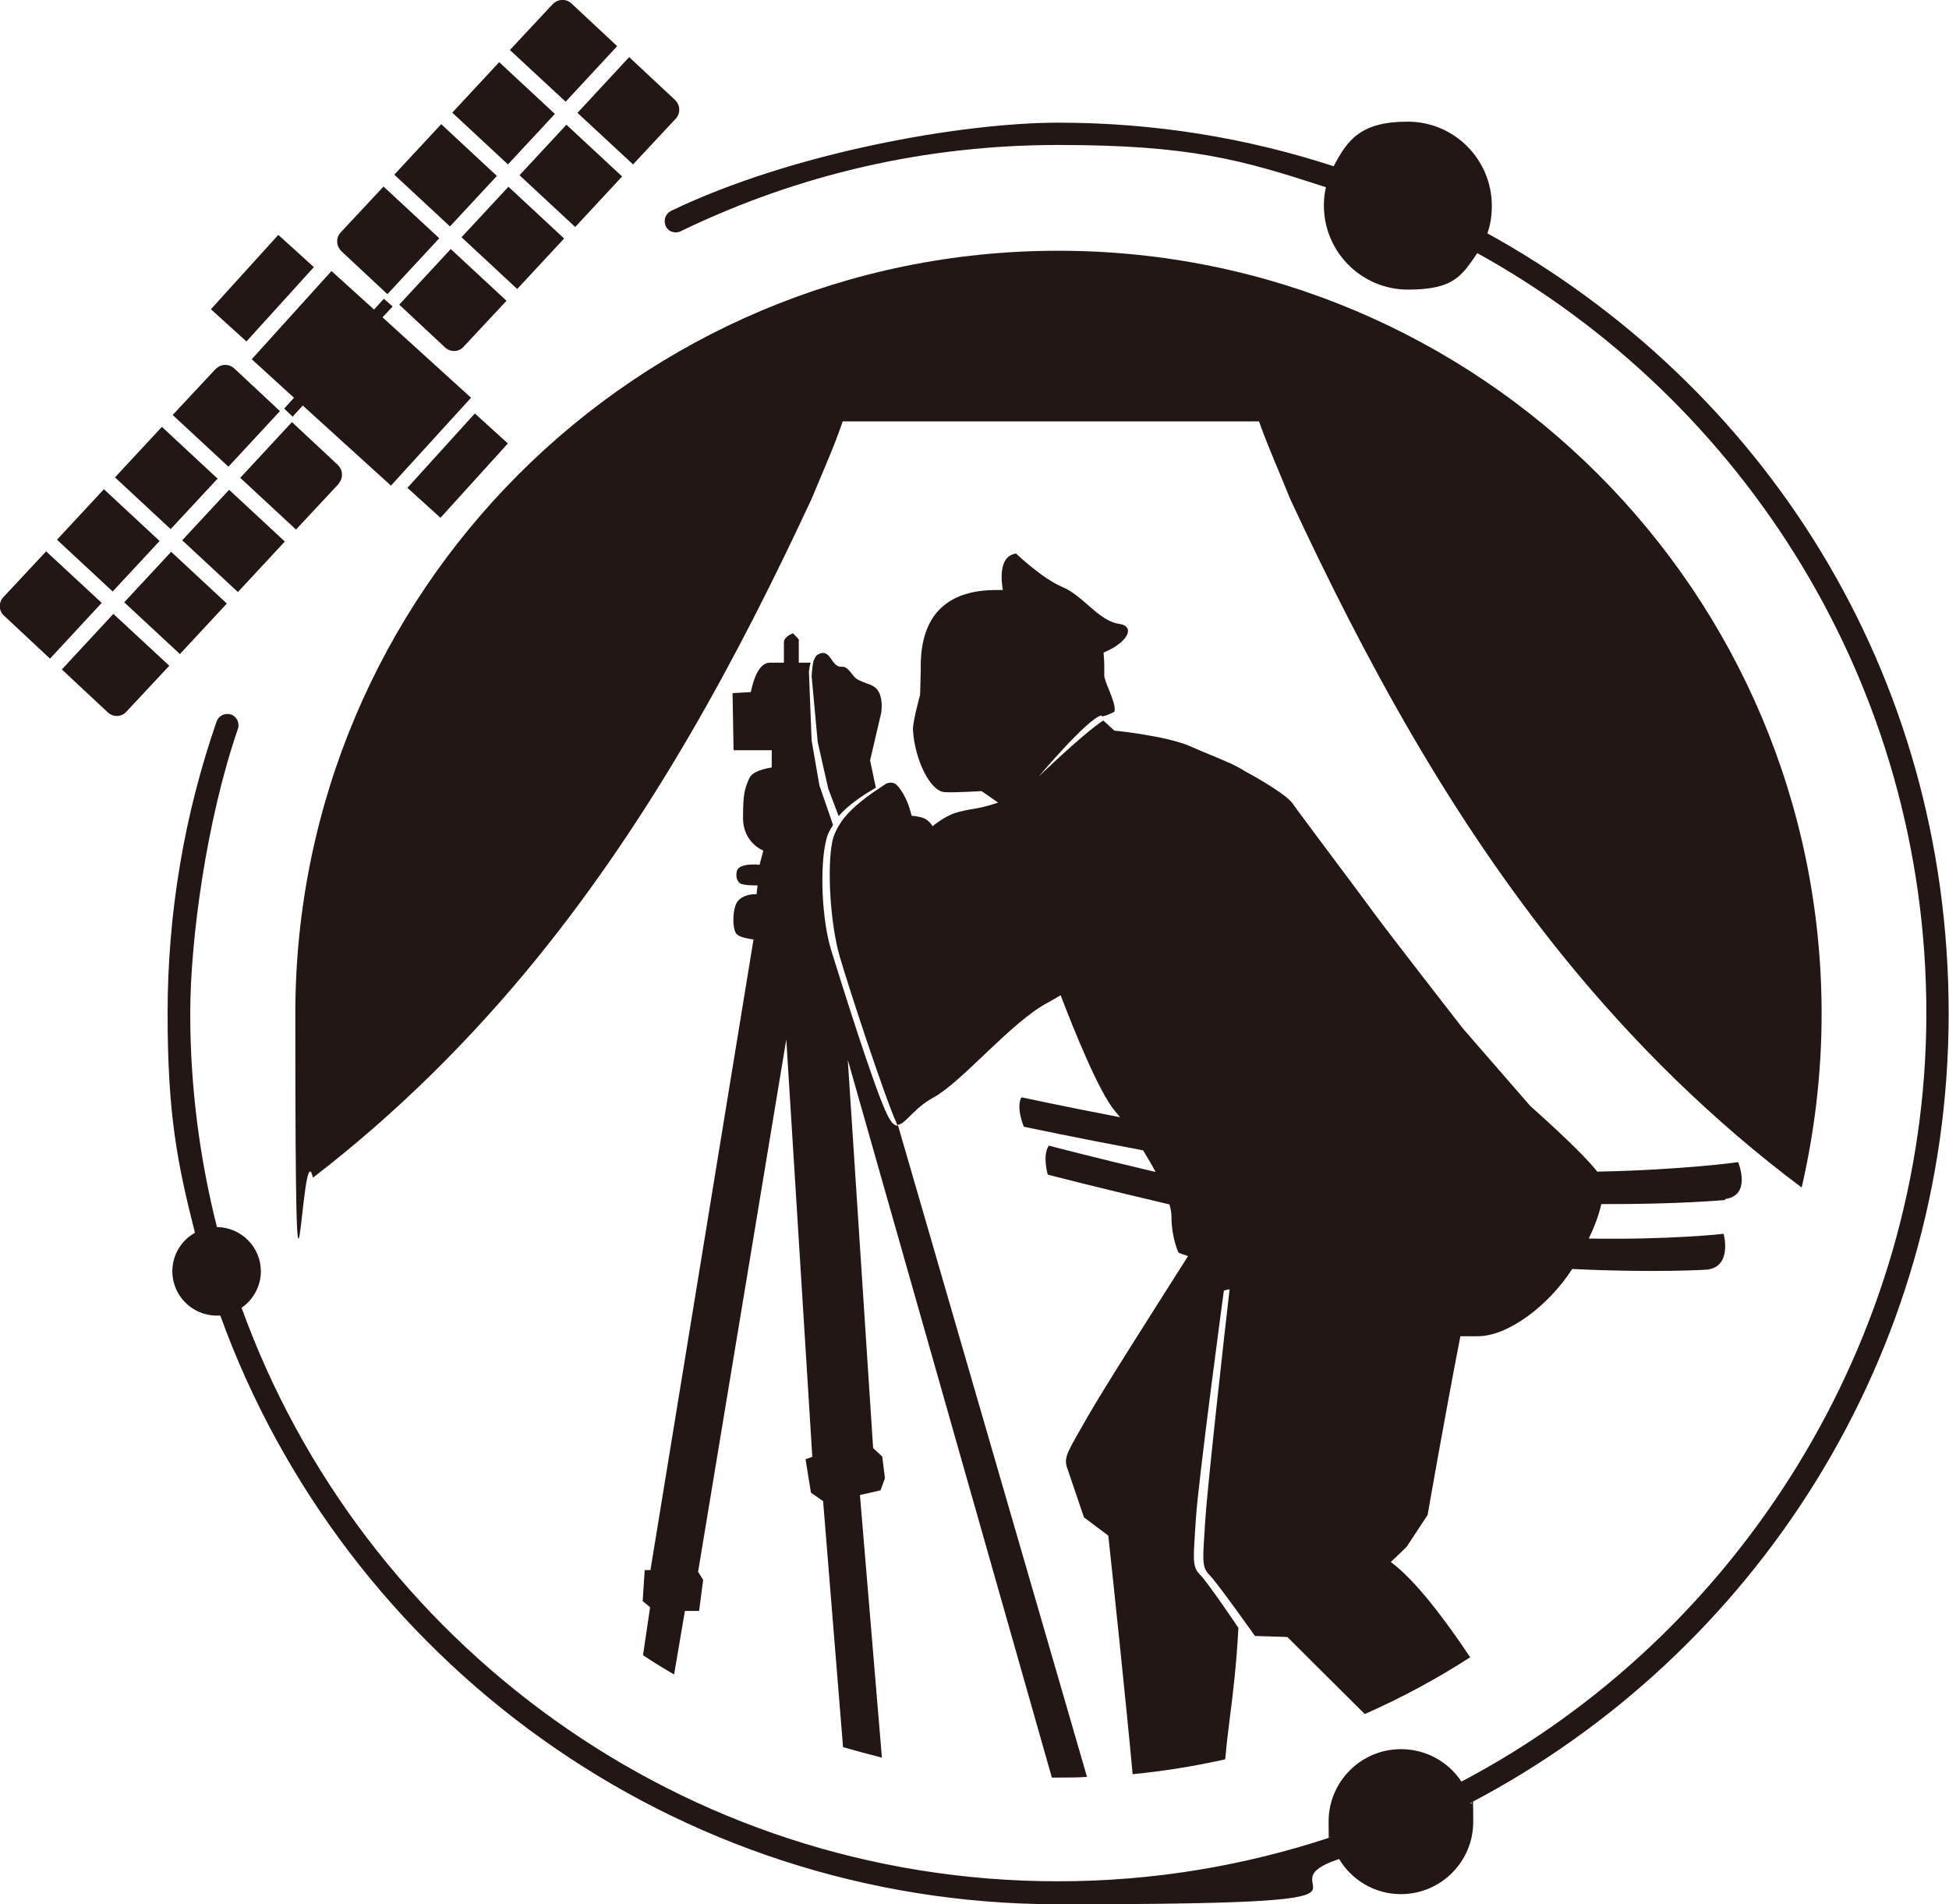
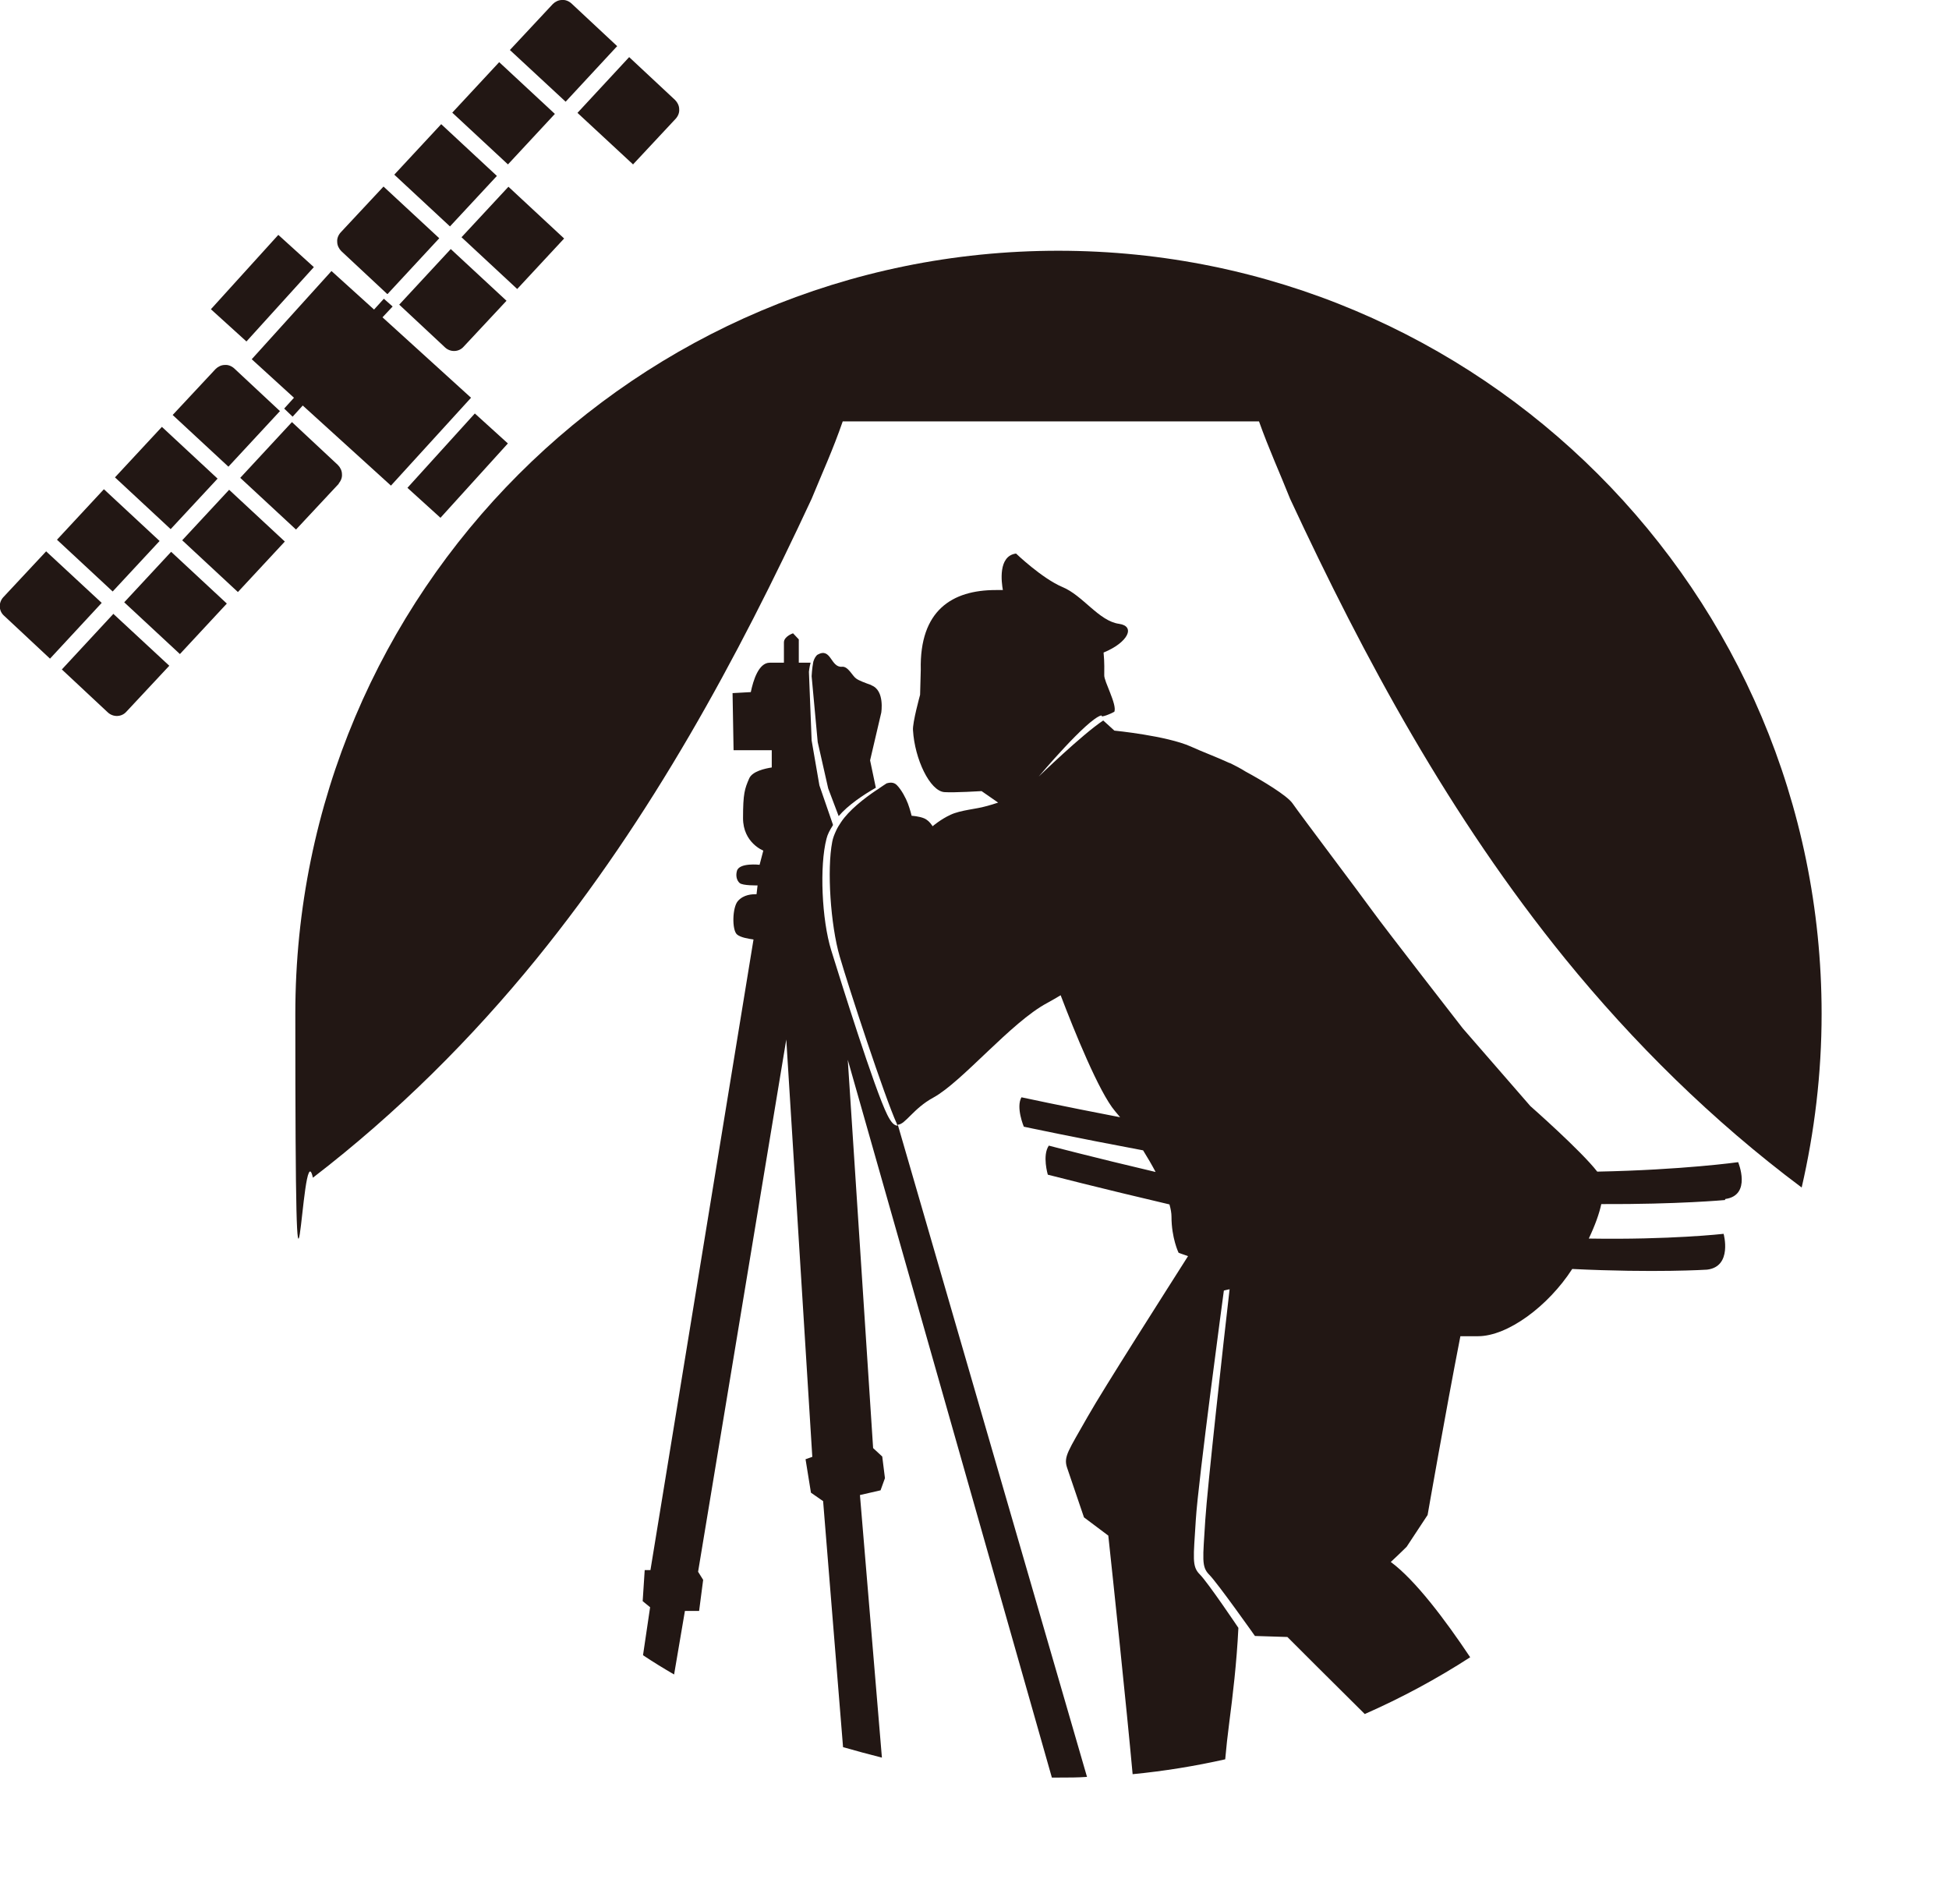
<svg xmlns="http://www.w3.org/2000/svg" version="1.1" viewBox="0 0 576.8 563.5">
  <defs>
    <style>
      .cls-1 {
        fill: #221714;
      }
    </style>
  </defs>
  <g>
    <g id="_レイヤー_1" data-name="レイヤー_1">
      <rect class="cls-1" x="62.8" y="78.2" width="29.7" height="14.2" transform="translate(-37.7 85.5) rotate(-47.8)" />
      <rect class="cls-1" x="120.6" y="131.3" width="29.7" height="13.2" transform="translate(-57.7 145.5) rotate(-47.8)" />
      <polygon class="cls-1" points="87 117.7 84.1 120.9 86.6 123.3 89.6 120 115.7 143.7 139.4 117.7 113.2 93.9 116.2 90.7 113.6 88.4 110.7 91.6 98.1 80.2 74.5 106.3 87 117.7" />
      <rect class="cls-1" x="138.8" y="22.2" width="20.4" height="22.5" transform="translate(23.1 119.9) rotate(-47.1)" />
      <path class="cls-1" d="M182.7,13.7l-13.6-12.7c-.8-.7-1.8-1.1-2.8-1-1,0-2,.5-2.7,1.2l-12.7,13.6,16.5,15.3,15.3-16.5Z" />
      <path class="cls-1" d="M187.3,48.7l12.7-13.6c.7-.8,1.1-1.8,1-2.8,0-1-.5-2-1.2-2.7l-13.6-12.7-15.3,16.5,16.5,15.3Z" />
-       <rect class="cls-1" x="158.7" y="40.7" width="20.4" height="22.5" transform="translate(15.9 140.4) rotate(-47.1)" />
      <path class="cls-1" d="M114.7,87l15.3-16.5-16.5-15.3-12.7,13.6c-.7.8-1.1,1.8-1,2.8,0,1,.5,2,1.2,2.7l13.6,12.7Z" />
      <path class="cls-1" d="M118.1,90.1l13.6,12.7c1.6,1.5,4.1,1.4,5.5-.2l12.7-13.6-16.5-15.3-15.3,16.5Z" />
      <rect class="cls-1" x="141.6" y="59.1" width="20.4" height="22.5" transform="translate(-3.1 133.7) rotate(-47.1)" />
      <rect class="cls-1" x="121.7" y="40.6" width="20.4" height="22.5" transform="translate(4.1 113.2) rotate(-47.1)" />
      <rect class="cls-1" x="39" y="130.2" width="20.4" height="22.5" transform="translate(-87.9 81.2) rotate(-47.1)" />
      <path class="cls-1" d="M82.9,121.7l-13.6-12.7c-.8-.7-1.8-1.1-2.8-1-1,0-2,.5-2.7,1.2l-12.7,13.6,16.5,15.3,15.3-16.5Z" />
      <path class="cls-1" d="M100.2,143.1c.7-.8,1.1-1.8,1-2.8,0-1-.5-2-1.2-2.7l-13.6-12.7-15.3,16.5,16.5,15.3,12.7-13.6Z" />
      <rect class="cls-1" x="58.9" y="148.7" width="20.4" height="22.5" transform="translate(-95.1 101.8) rotate(-47.1)" />
      <path class="cls-1" d="M13.7,163.1l-12.7,13.6c-1.5,1.6-1.4,4.1.2,5.5l13.6,12.7,15.3-16.5-16.5-15.3Z" />
      <path class="cls-1" d="M33.6,181.6l-15.3,16.5,13.6,12.7c1.6,1.5,4.1,1.4,5.5-.2l12.7-13.6-16.5-15.3Z" />
      <rect class="cls-1" x="41.8" y="167.1" width="20.4" height="22.5" transform="translate(-114.1 95.1) rotate(-47.1)" />
      <rect class="cls-1" x="21.9" y="148.6" width="20.4" height="22.5" transform="translate(-106.9 74.6) rotate(-47.1)" />
-       <path class="cls-1" d="M440.2,69c.9-2.5,1.3-5.2,1.3-8.1,0-13.7-11.1-24.9-24.9-24.9s-17.8,5.3-21.9,13.2c-25.7-8.4-53.1-12.9-81.5-12.9s-78.7,8.8-114.6,26.1c-.8.4-1.4,1.1-1.7,1.9-.3.9-.2,1.8.1,2.6.4.8,1.1,1.5,2,1.7.8.3,1.8.2,2.5-.2,35-16.9,72.5-25.5,111.7-25.5s54.3,4.4,79.2,12.5c-.4,1.7-.6,3.5-.6,5.4,0,13.7,11.1,24.9,24.9,24.9s16-4.3,20.5-10.8c79.2,43.8,132.9,128.2,132.9,224.9s-55.8,184.4-137.6,227.4c-3.8-5.8-10.4-9.6-17.9-9.6-11.8,0-21.4,9.6-21.4,21.4s.2,3.2.5,4.7c-25.4,8.4-52.4,13-80.6,13-111.1,0-205.9-70.9-241.6-169.7,3.4-2.4,5.7-6.3,5.7-10.8,0-7.2-5.8-13-13-13.1-5.1-20.2-7.9-41.4-7.9-63.2s4.8-57.2,14.1-84.2c.6-1.7-.3-3.7-2.1-4.3-1.8-.5-3.6.4-4.2,2.1-9.6,27.7-14.5,56.8-14.5,86.4s2.8,44.1,8.1,64.9c-4,2.2-6.7,6.5-6.7,11.4,0,7.2,5.9,13.1,13.1,13.1s.7,0,1.1,0c36.7,101.5,134,174.2,248,174.2s57-4.7,83.1-13.4c3.7,6.2,10.5,10.4,18.3,10.4,11.8,0,21.4-9.6,21.4-21.4s-.3-3.8-.8-5.6c84.1-44.1,141.5-132.2,141.5-233.6s-55.2-186-136.6-230.9" />
      <path class="cls-1" d="M539.1,300c0-124.7-101.1-225.8-225.9-225.8s-225.8,101.1-225.8,225.8,1.8,32.9,5.2,48.5c25-19.2,47.1-41.3,66.2-64.8,34.1-42,59.3-88.6,81.4-136.1,3.2-7.8,6.3-14.5,9.2-22.9h123.2c3,8.4,6.1,15.1,9.2,22.9,22.1,47.5,47.3,94.1,81.4,136.1,20.1,24.7,43.5,47.9,70,67.7,3.8-16.5,5.9-33.7,5.9-51.4" />
      <path class="cls-1" d="M510.6,354.8c7.9-1.1,3.8-10.9,3.8-10.9,0,0-16.4,2.3-41.7,2.8-4.8-6.2-19.8-19.4-19.8-19.4l-20-23s-23.1-29.7-26.7-34.7c-3.6-5-21.2-28.3-23.7-31.9-1.6-2.3-8.9-6.7-13.9-9.4-1.4-.9-3-1.7-4.6-2.5,0,0-.1,0-.1,0h0c-3.9-1.8-8-3.3-11.5-4.9-7.2-3.2-22.6-4.7-22.6-4.7l-3.3-3c-6.2,4.1-19.1,16.6-19.1,16.6,0,0,14.2-16.9,18.5-18.1l.3.3c1.7-.3,3.6-1.4,3.6-1.4.8-2.2-3.1-9-3-10.8,0-1,.1-3.9-.2-6.7,7.3-3,9.5-7.8,4.6-8.5-6-.8-10.7-8.4-16.8-10.9-6.1-2.6-13.7-9.9-13.7-9.9-5.4.7-4.3,8.6-3.9,10.8-.7,0-1.4,0-2.1,0-12.9,0-22.6,6-22.2,23.6l-.2,7.4s-2.3,8.3-2.1,10.5c.5,8.5,5,18,9.3,18.3,2.9.2,11-.3,11-.3l4.9,3.4c-1.5.5-2.9.9-3.7,1.1-2.7.8-7.4,1.1-10.4,2.5-3,1.4-5.3,3.4-5.3,3.4,0,0-.9-1.6-2.4-2.3-1.6-.7-3.8-.8-3.8-.8,0,0-.5-2-1.1-3.6-.6-1.6-1.9-4.1-3.3-5.5-1-1-2.3-.7-3-.5-.6.4-1.4.9-2.1,1.4-.3.2-.5.4-.9.6h0c-3.6,2.4-8.2,6-10.5,9.5-.6.9-1.1,1.7-1.5,2.6-.5,1.1-.9,2.1-1.1,3.2-1.6,8.2-.5,24.6,2.2,33.9,2.7,9.3,13.3,41.6,16.9,49.5,0,.2.2.4.3.6-1,0-1.9-.8-3.1-3.2-3.8-7.6-13.8-39.7-16.6-48.7-2.8-9-3.5-25-1.4-33,.3-1.3,1-2.6,1.9-4,0-.1,0-.2,0-.2l-4-11.6-2.3-13.3-.8-20.3s.1-1.3.5-2.7h-3.5v-6.9l-1.7-1.8s-2.7.9-2.7,2.7v6h-4.2c-3.3,0-4.9,5.3-5.6,8.7l-5.4.3.3,16.9h3.2s6,0,6,0h2.1s0,5.1,0,5.1c-1.9.3-5.8,1.1-6.7,3.3-1.3,3-1.8,4.4-1.8,11.7s6,9.6,6,9.6l-1.1,4.2s-6-.7-6.7,1.8c-.4,1.4-.1,2.8.8,3.6.9.8,5.3.7,5.3.7l-.3,2.6c-1.4,0-3.8.1-5.5,2-1.7,1.9-1.8,8.6-.3,9.9,1,.9,3.4,1.3,4.9,1.5l-30.5,186.6h-1.7l-.6,9.2,2.2,1.8-2.1,14.2c3,2,6.1,3.9,9.2,5.7l3.2-18.8h4.2l1.2-9.2-1.5-2.4,26.1-157.5,7.7,123.5-2,.7,1.6,9.9,3.6,2.5,5.9,72.8c3.8,1.1,7.6,2.1,11.5,3.1l-6.5-77.7,6.1-1.4,1.3-3.6-.8-6.4-2.7-2.5-7.5-114.9,60.4,212.4c.7,0,1.4,0,2.1,0,2.8,0,5.6,0,8.3-.2l-56-193c2.2,0,4.6-4.8,10.5-8,8.6-4.7,23-22.3,33.7-28,1.5-.8,2.8-1.6,4-2.3,4,10.5,11.4,28.8,16.1,34.3.5.6,1,1.2,1.5,1.8-17.2-3.3-29.2-5.9-29.2-5.9-1.7,3,.7,8.7.7,8.7,0,0,15,3.2,35.3,7,1.3,2.1,2.6,4.3,3.7,6.4-18.3-4.3-31.6-7.8-31.6-7.8-2,2.9-.3,8.6-.3,8.6,0,0,15.5,4,36,8.8.4,1.4.6,2.6.6,3.6,0,6.4,2.1,10.7,2.1,10.7,0,0,1,.4,2.8,1-6.4,10.1-25,39.2-29.7,47.5-5.7,10.1-7.2,11.8-6.1,15.1,1.1,3.2,5,14.7,5,14.7l7.2,5.4h0c1.3,12,5.4,50.8,7.2,70.6,9.3-.9,18.5-2.4,27.4-4.4.3-3.4.7-7.1,1.2-10.9,1-7.7,2.2-17.6,2.7-28,0,0-9-13.4-11.4-15.8-2.4-2.4-1.9-4.7-1.2-16.2.7-11.5,8.3-67.8,8.3-67.8,0,0,.6-.2,1.7-.4-1.8,15.5-6.6,58.8-7.2,68.3-.7,11.6-1.2,13.8,1.2,16.2,2.4,2.4,13.5,18.1,13.5,18.1l9.6.3c3.4,3.4,12.6,12.6,22.9,22.8,10.9-4.8,21.3-10.4,31.2-16.8-7.4-11.1-16.3-22.9-23.5-28.2,2.5-2.3,4.7-4.5,4.7-4.5l6.2-9.4s5.3-30.4,9.7-52.9c2,0,3.8,0,5.2,0,8.8,0,20.8-8.9,27.9-19.9,24.5,1.2,39.9.2,39.9.2,7.6-.9,4.9-10.6,4.9-10.6,0,0-15.8,1.8-39.9,1.4,1.9-4,3.1-7.4,3.7-10.2,22.7.1,36.6-1.2,36.6-1.2" />
      <path class="cls-1" d="M257.8,202.7c-1.7-.6-3.6-1.3-4.4-1.9-1.1-.7-2.4-3.7-4.2-3.5-3.4.3-3.2-5.8-7.2-3.6-.5.3-1,1.1-1.3,2.1h0c-.4,2-.5,4.3-.5,4.3l1.8,19.5,3.1,13.7,3.1,8.2c2.7-3.2,7.3-6.3,11-8.4l-1.7-8.1,3.3-14.1s1.1-6.6-2.9-8.1" />
    </g>
  </g>
</svg>